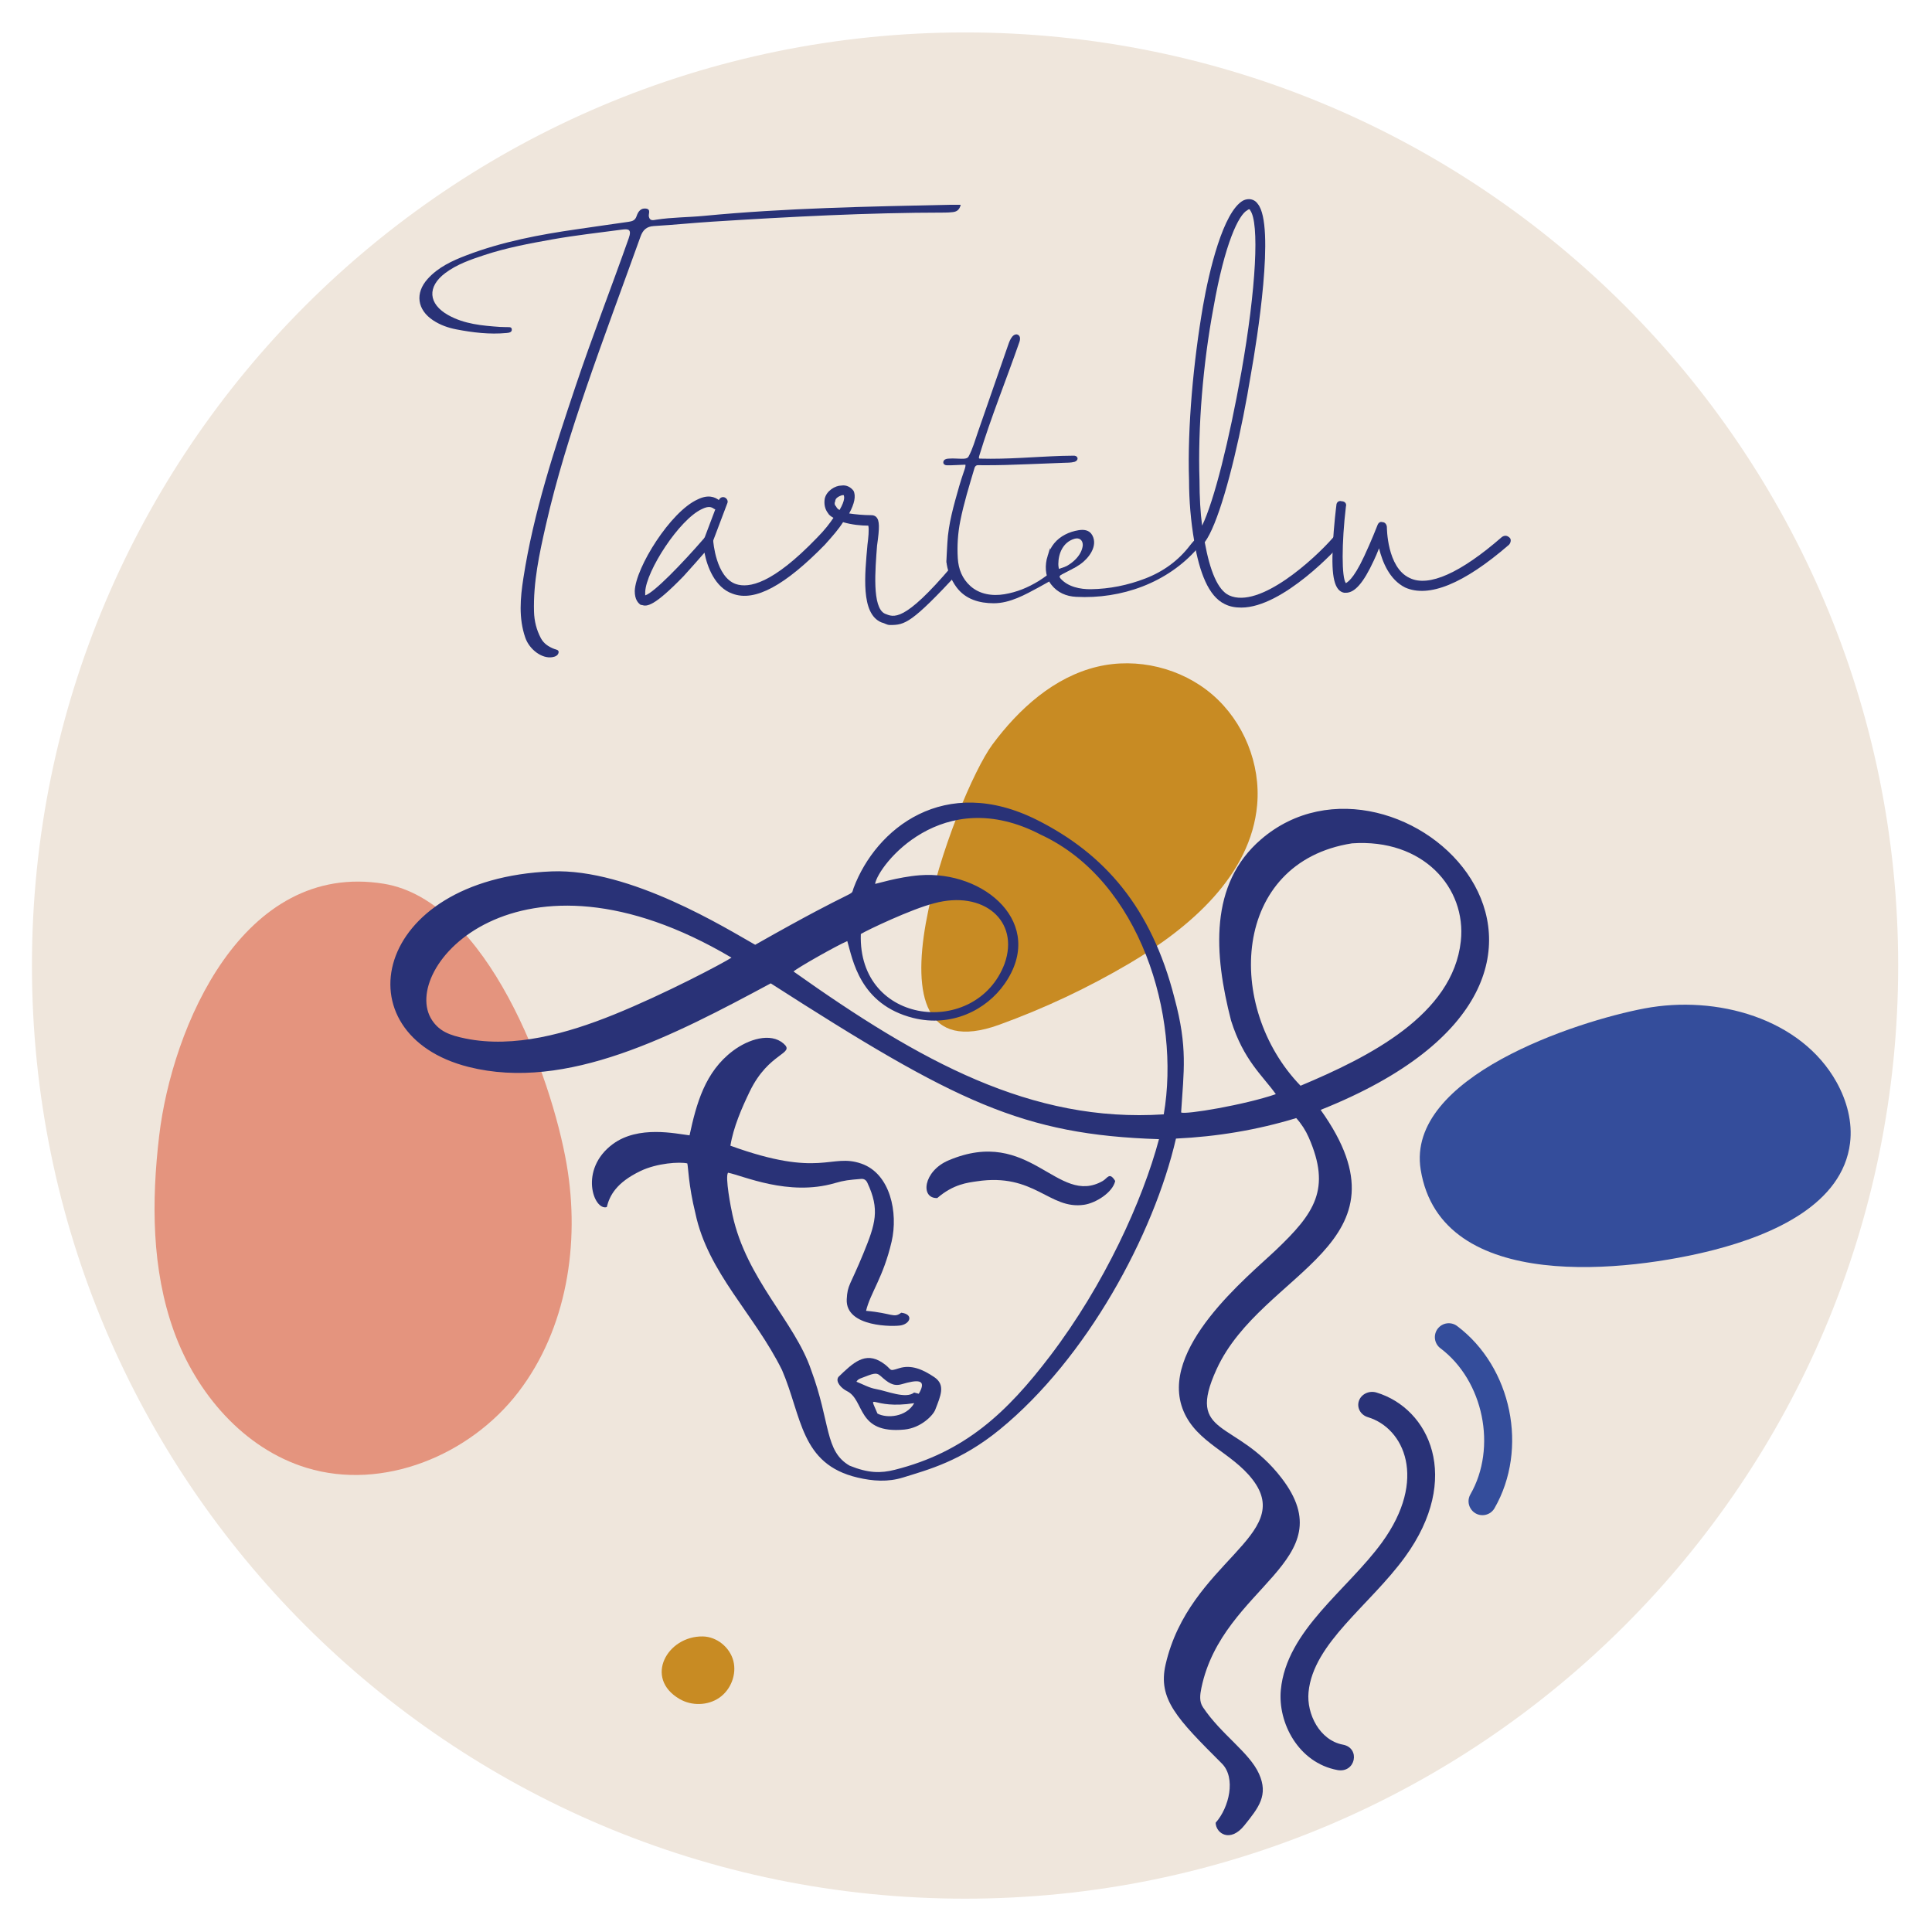
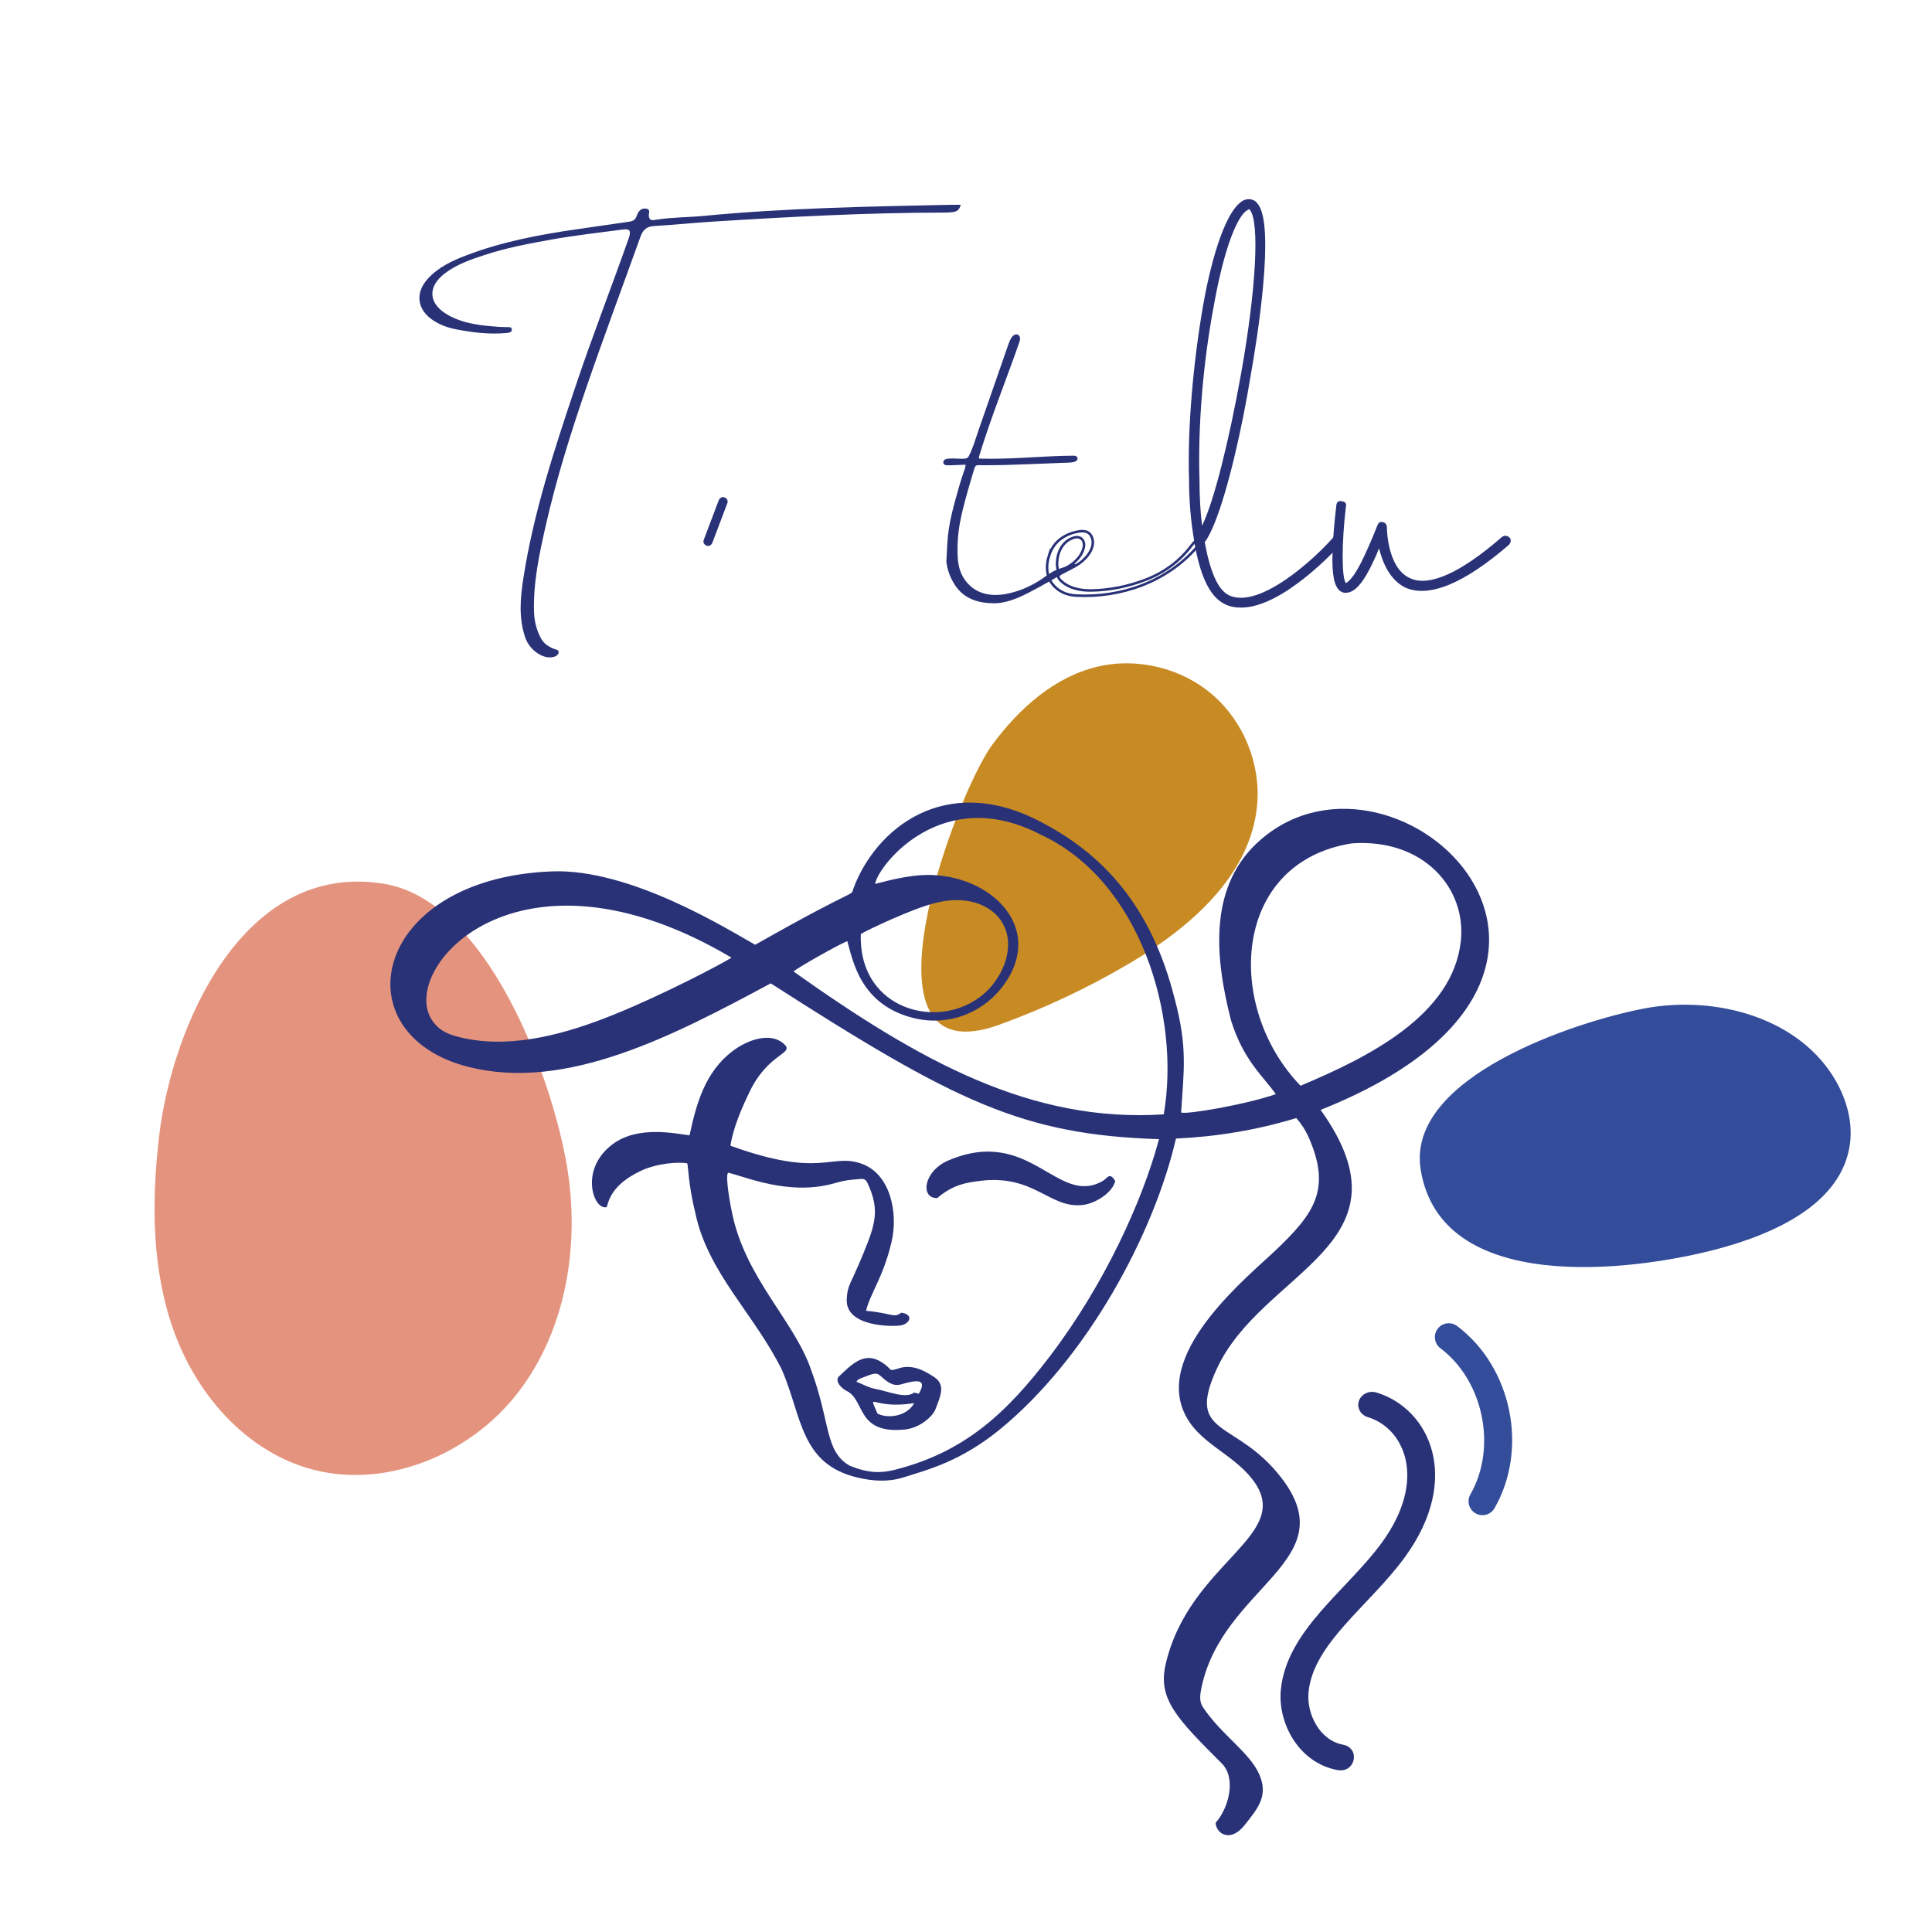
<svg xmlns="http://www.w3.org/2000/svg" xmlns:ns1="http://sodipodi.sourceforge.net/DTD/sodipodi-0.dtd" xmlns:ns2="http://www.inkscape.org/namespaces/inkscape" version="1.1" id="svg2" width="1440" height="1440" viewBox="0 0 1440 1440" ns1:docname="Logo Vectors.ai">
  <defs id="defs6">
    <clipPath clipPathUnits="userSpaceOnUse" id="clipPath16">
      <path d="M 0,1080 H 1080 V 0 H 0 Z" id="path14" />
    </clipPath>
  </defs>
  <ns1:namedview id="namedview4" pagecolor="#ffffff" bordercolor="#000000" borderopacity="0.25" ns2:showpageshadow="2" ns2:pageopacity="0.0" ns2:pagecheckerboard="0" ns2:deskcolor="#d1d1d1" />
  <g id="g8" ns2:groupmode="layer" ns2:label="Logo Vectors" transform="matrix(1.333,0,0,-1.333,0,1440)">
    <g id="g10">
      <g id="g12" clip-path="url(#clipPath16)">
        <g id="g18" transform="translate(539.613,18.637)">
-           <path d="m 0,0 c -288.155,0 -521.75,233.595 -521.75,521.75 0,288.155 233.595,521.75 521.75,521.75 288.155,0 521.75,-233.595 521.75,-521.75 C 521.75,233.595 288.155,0 0,0" style="fill:#efe6dc;fill-opacity:1;fill-rule:nonzero;stroke:none" id="path20" />
-         </g>
+           </g>
        <g id="g22" transform="translate(919.544,516.414)">
          <path d="m 0,0 c 40.265,7.601 87.449,-5.458 107.376,-41.262 5.745,-10.322 8.977,-22.306 7.526,-34.029 -4.224,-34.123 -42.865,-51.193 -76.165,-59.762 -46.654,-12.006 -152.653,-25.193 -163.917,44.951 C -133.497,-38.309 -38.137,-7.2 0,0" style="fill:#344d9b;fill-opacity:1;fill-rule:nonzero;stroke:none" id="path24" />
        </g>
        <g id="g26" transform="translate(88.993,445.113)">
          <path d="m 0,0 c -4.312,-36.575 -4.249,-74.525 8.236,-109.173 12.486,-34.647 39.013,-65.672 74.24,-76.412 42.642,-13.001 91.212,6.946 118.349,42.314 27.137,35.367 34.584,83.181 27.067,127.121 C 219.386,33.578 183.318,131.562 125.67,141.002 46.675,153.937 7.175,60.854 0,0" style="fill:#e4947e;fill-opacity:1;fill-rule:nonzero;stroke:none" id="path28" />
        </g>
        <g id="g30" transform="translate(554.912,663.981)">
          <path d="m 0,0 c 14.791,19.932 34.427,37.694 58.562,43.481 22.361,5.361 47.148,-0.668 64.548,-15.702 17.399,-15.033 26.963,-38.683 24.903,-61.585 -3.529,-39.246 -37.391,-68.511 -71.326,-88.537 -23.173,-13.674 -47.618,-25.194 -72.915,-34.36 -0.013,-0.005 -0.026,-0.01 -0.04,-0.014 C -80.187,-187.11 -20.466,-27.581 0,0" style="fill:#c88b23;fill-opacity:1;fill-rule:nonzero;stroke:none" id="path32" />
        </g>
        <g id="g34" transform="translate(379.947,130.299)">
-           <path d="m 0,0 c 6.757,-3.953 15.795,-3.772 22.236,0.676 6.442,4.449 9.815,13.028 7.868,20.61 C 28.157,28.868 20.875,34.821 13.047,34.96 -6.839,35.312 -20.043,11.725 0,0" style="fill:#c88b23;fill-opacity:1;fill-rule:nonzero;stroke:none" id="path36" />
-         </g>
+           </g>
        <g id="g38" transform="translate(747.792,90.559)">
          <path d="m 0,0 c -21.793,4.074 -33.38,26.446 -31.619,44.837 3.197,33.368 37.15,55.714 56.564,82.437 25.668,35.335 12.355,63.943 -7.891,70.036 -4.087,1.23 -6.329,5.313 -5.009,9.12 1.321,3.806 5.706,5.892 9.791,4.666 29.57,-8.901 48.041,-47.822 15.99,-91.941 C 18.043,91.924 -13.496,71.016 -16.128,43.55 -17.298,31.329 -9.867,16.621 3.061,14.204 13.082,12.331 10.172,-1.889 0,0" style="fill:#293277;fill-opacity:1;fill-rule:nonzero;stroke:none" id="path40" />
        </g>
        <g id="g42" transform="translate(828.907,233.063)">
          <path d="m 0,0 c -5.914,0 -9.729,6.44 -6.737,11.65 15.02,26.154 7.342,63.559 -16.766,81.681 -3.434,2.581 -4.125,7.455 -1.544,10.889 2.581,3.433 7.456,4.123 10.889,1.543 C 16.424,82.775 25.804,37.082 6.751,3.904 5.312,1.402 2.693,0 0,0" style="fill:#344d9b;fill-opacity:1;fill-rule:nonzero;stroke:none" id="path44" />
        </g>
        <g id="g46" transform="translate(481.325,558.021)">
          <path d="M 0,0 C -1.732,-51.433 64.758,-58.118 80.371,-16.621 88.975,7.426 68.474,24.701 40.927,17.16 28.247,13.942 3.455,2.138 0,0 m -72.31,-13.211 c -119.581,70.778 -186.417,-6.334 -167.445,-34.967 4.196,-6.333 10.007,-8.469 18.621,-10.236 27.304,-5.603 57.127,2.859 83.037,13.339 28.517,11.534 61.166,28.812 65.787,31.864 m 318.183,-71.623 c 38.205,16.041 85.15,39.554 89.614,80.834 3.224,29.814 -21.09,57.497 -60.866,54.691 -67.27,-10.528 -71.282,-91.553 -28.748,-135.525 M 32.933,32.852 C 69.285,35.66 103.797,5.738 80.445,-27.796 70.134,-42.616 50.651,-52.242 29.347,-46.956 -0.777,-39.39 -4.58,-13.978 -7.56,-3.959 c -5.603,-2.324 -28.222,-15.114 -30.053,-17.005 70.8,-50.277 132.962,-84.693 206.998,-79.876 9.48,54.842 -12.961,130.577 -68.779,156.387 C 45.515,84.314 9.746,38.36 7.971,28.05 7.807,27.76 20.767,31.912 32.933,32.852 M -97.028,-128.261 c -4.308,0.984 -16.897,0.186 -26.134,-4.239 -13.66,-6.545 -17.315,-13.864 -18.89,-20.195 -7.301,-2.14 -15.695,21.046 3.291,35.171 14.43,10.734 35.444,5.831 42.991,4.954 3.824,17.657 8.588,35.462 24.252,47.239 8.684,6.529 21,10.399 28.273,4.105 6.891,-5.964 -8.114,-4.611 -18.853,-26.795 -4.486,-9.266 -9.174,-20.078 -10.828,-30.344 50.751,-18.409 55.933,-4.023 73.232,-10.028 16.257,-5.643 20.631,-27.556 16.919,-43.55 -4.682,-20.174 -11.861,-28.617 -14.301,-38.755 14.819,-1.306 15.469,-4.277 19.665,-1.049 6.886,-0.837 5.189,-5.965 -0.037,-7.064 -3.821,-0.802 -31.265,-1.232 -30.429,14.628 0.432,8.183 1.837,7.35 9.26,25.472 6.823,16.656 9.364,24.642 2.225,39.726 -0.681,1.437 -1.847,2.182 -3.423,2.052 -6.94,-0.572 -9.282,-0.772 -14.83,-2.382 -25.909,-7.521 -51.391,4.282 -59.607,5.844 -1.736,-2.346 1.599,-19.651 2.506,-23.646 7.855,-36.096 34.858,-59.627 43.996,-86.759 10.913,-29.433 7.467,-45.314 21.503,-53.409 10.457,-4.225 17.279,-4.303 25.267,-2.289 39.173,9.876 62.691,31.952 86.851,63.695 30.356,39.881 51.703,86.875 60.854,121.166 -76.262,2.465 -113.643,20.713 -217.089,87.119 -53.996,-28.978 -113.966,-60.568 -168.898,-46.744 -71.936,18.102 -54.384,105.276 46.355,109.35 43.936,1.777 98.373,-32.354 113.842,-41.035 C 1.469,28.33 -6.123,20.155 -4.049,25.689 8.412,58.938 46.75,89.896 98.769,63.654 c 37.372,-18.853 63.726,-48.72 76.637,-99.545 7.447,-27.578 5.147,-40.639 3.688,-63.87 2.165,-1.403 35.731,4.259 52.958,10.218 -7.326,10.324 -18.001,18.814 -25.025,41.123 -9.59,37.193 -12.36,76.266 16.75,101.336 76.509,65.888 225.458,-74.704 33.33,-151.255 54.09,-75.791 -32.786,-89.444 -58.177,-145.007 -17.494,-38.28 10.863,-27.649 36.34,-60.875 35.691,-46.55 -33.023,-60.208 -44.84,-117.335 -0.799,-3.867 -1.25,-7.61 0.85,-10.759 10.231,-15.342 25.961,-25.201 31.374,-37.274 5.326,-11.879 -0.079,-18.74 -8.196,-28.833 -7.979,-9.921 -15.894,-4.45 -16.061,1.483 7.535,8.437 11.53,25.075 3.46,33.137 -25.088,25.061 -35.858,36.043 -31.45,55.313 13.194,57.677 72.801,72.056 48.644,103.448 -11.724,15.235 -31.157,20.534 -38.614,38.275 -14.551,34.621 36.32,75.468 51.594,89.998 21.62,20.568 31.096,34.126 18.421,63.014 -1.724,3.93 -4.006,7.496 -6.992,10.826 -21.895,-6.66 -44.265,-10.375 -67.245,-11.457 -12.456,-53.835 -49.904,-122.93 -98.498,-162.645 -21.831,-17.843 -40.152,-22.5 -54.033,-26.84 -8.54,-2.67 -17.013,-2.061 -25.518,-0.053 -32.024,7.524 -31.042,34.131 -42.207,60.07 -15.489,31.338 -41.48,54.432 -48.472,87.761 -3.886,15.703 -4.007,26.412 -4.515,27.831" style="fill:#293277;fill-opacity:1;fill-rule:nonzero;stroke:none" id="path48" />
        </g>
        <g id="g50" transform="translate(524.07,410.383)">
          <path d="M 0,0 C -9.655,-0.315 -7.833,15.058 6.272,21.056 51.994,40.498 67.149,-5.002 92.558,9.571 95.225,11.1 96.247,14.816 99.494,9.546 98.08,3.061 88.593,-2.811 82.081,-3.765 62.569,-6.623 54.43,14.26 22.067,9.35 17.206,8.612 9.131,7.89 0,0" style="fill:#293277;fill-opacity:1;fill-rule:nonzero;stroke:none" id="path52" />
        </g>
        <g id="g54" transform="translate(511.185,295.702)">
          <path d="M 0,0 C -23.954,-3.773 -25.927,7.139 -20.551,-5.824 -15.237,-8.626 -4.453,-7.832 0,0 m -7.024,10.59 c -4.767,-1.395 -7.758,0.994 -11.756,4.587 -2.556,2.298 -4.174,1.334 -10.823,-1.172 -1.007,-0.379 -2.038,-0.798 -2.723,-2.017 3.795,-1.492 7.128,-3.458 11.017,-4.12 C -15.501,6.88 -4.594,2.147 -0.057,5.942 0.966,5.671 1.767,5.459 2.547,5.253 c 4.95,8.463 -1.025,7.839 -9.571,5.337 m -35.352,4.071 c 8.23,7.959 14.869,14.336 24.459,8.064 6.148,-4.02 2.989,-5.253 9.419,-3.21 6.845,2.174 13.29,-0.651 19.679,-4.939 6.464,-4.337 3.595,-10.434 0.557,-18.299 -1.172,-3.034 -7.895,-10.148 -17.267,-11.043 -26.91,-2.571 -21.893,16.537 -32.134,21.53 -2.888,1.408 -6.656,5.194 -4.713,7.897" style="fill:#293277;fill-opacity:1;fill-rule:nonzero;stroke:none" id="path56" />
        </g>
        <g id="g58" transform="translate(471.879,802.922)">
-           <path d="M 0,0 C 0,0.488 0,0.488 -0.487,0.488 H -0.975 C -2.437,0 -4.873,-0.974 -4.873,-2.923 -5.36,-3.898 -5.36,-4.873 -4.386,-5.847 -3.899,-6.822 -3.411,-7.309 -2.437,-7.797 0.975,-1.949 0,0 0,0 m 62.744,-38.301 c 0.974,-0.975 2.455,-3.393 1.481,-4.368 -26.414,-28.499 -30.112,-29.455 -38.396,-29.455 -1.95,0 -2.752,0.956 -4.874,1.462 -11.696,4.873 -9.26,26.803 -7.798,43.372 0.488,3.898 0.975,8.284 0.488,10.722 -3.899,0 -9.259,0.487 -14.132,1.949 -2.437,-3.898 -5.848,-7.798 -10.234,-12.671 -21.93,-22.416 -38.986,-32.164 -51.657,-27.291 -9.746,3.413 -14.132,15.108 -15.594,22.905 -2.924,-3.411 -7.311,-8.284 -11.697,-13.157 -16.568,-17.057 -20.467,-17.057 -23.391,-16.083 h -0.487 c -1.462,0.975 -3.411,2.924 -3.411,7.797 0.487,13.159 19.98,44.348 35.087,51.17 5.848,2.924 9.747,1.462 12.183,-0.487 0.975,-0.975 1.462,-2.437 0.488,-3.899 -0.975,-1.462 -2.924,-1.462 -3.899,-0.487 -0.975,0.487 -2.437,1.462 -6.335,-0.487 -12.671,-5.848 -31.189,-34.601 -31.676,-46.297 v -1.949 c 4.873,1.462 20.467,17.544 33.138,32.163 0.487,0.975 1.731,0.344 2.706,-0.143 0.974,-0.487 2,2 2.167,-1.319 0.024,-0.486 1.462,-20.467 12.67,-24.365 7.31,-2.437 20.468,0 45.322,25.827 4.386,4.386 7.31,8.286 9.259,11.21 -0.974,0.487 -2.436,1.461 -2.924,2.436 -1.949,2.437 -2.436,5.361 -1.949,8.284 0.975,4.386 5.848,7.31 9.259,7.31 C 1.462,6.335 3.898,4.873 5.36,2.924 6.822,0 5.848,-4.385 2.924,-9.746 c 3.411,-0.487 7.797,-0.975 12.67,-0.975 0.976,0 1.949,-0.487 2.436,-0.974 1.951,-1.949 1.951,-5.849 0.489,-16.082 -0.976,-13.158 -2.925,-34.601 4.386,-38.012 4.873,-1.949 10.372,-5.379 37.421,26.531 0.975,1.462 0.956,1.931 2.418,0.957" style="fill:#293277;fill-opacity:1;fill-rule:nonzero;stroke:none" id="path60" />
-         </g>
+           </g>
        <g id="g62" transform="translate(672.16,786.354)">
          <path d="m 0,0 c 6.822,14.132 15.107,47.757 21.93,85.769 8.285,46.784 10.234,83.821 4.873,90.643 0,0.487 -0.487,0.487 -0.487,0.487 0,0 -0.487,0 -0.975,-0.487 C 20.468,173.975 12.67,157.894 6.335,121.832 0.487,90.643 -2.436,55.068 -1.462,25.341 -1.462,16.081 -0.974,7.309 0,0 M 23.018,61.184 C 16.748,29.739 8.481,0.099 1.462,-9.259 c 2.924,-16.083 7.31,-26.803 13.645,-29.727 17.057,-7.797 47.758,20.467 57.992,32.163 0.975,1.462 2.924,1.462 3.899,0.488 1.461,-0.975 1.461,-2.924 0.487,-3.899 -1.462,-1.949 -32.164,-35.575 -55.555,-35.575 -3.411,0 -6.336,0.488 -9.26,1.95 -9.259,4.385 -14.132,18.03 -17.056,34.6 v 0.487 C -6.335,2.436 -7.31,14.132 -7.31,25.341 c -0.974,29.727 2.437,66.277 7.797,97.466 3.412,19.492 11.209,52.63 22.418,58.965 2.924,1.462 6.335,0.975 8.284,-1.949 C 40.935,167.64 30.702,103.8 27.291,84.794 26.025,77.004 24.584,69.038 23.018,61.184" style="fill:#293277;fill-opacity:1;fill-rule:nonzero;stroke:none" id="path64" />
        </g>
        <g id="g66" transform="translate(844.186,779.531)">
          <path d="m 0,0 c 0.975,-0.974 0.487,-2.924 -0.487,-3.898 -25.341,-21.93 -44.834,-29.727 -57.992,-23.879 -8.772,4.385 -12.671,14.133 -14.62,21.93 -0.974,-2.437 -1.949,-4.873 -2.924,-6.823 -5.847,-12.671 -10.722,-18.031 -15.595,-18.031 h -0.974 c -5.361,0.974 -7.31,8.771 -6.335,26.316 0.487,11.208 1.949,22.417 1.949,22.417 0,1.949 1.462,2.924 2.924,2.437 1.949,0 2.924,-1.462 2.436,-2.924 -2.436,-20.469 -2.436,-39.962 0,-42.886 0.488,0.487 3.899,1.462 10.235,15.108 3.898,8.284 7.31,17.056 7.31,17.056 0.487,1.462 1.462,2.436 2.923,1.949 1.462,0 2.437,-1.462 2.437,-2.924 0,0 0,-22.416 12.67,-28.265 10.722,-5.36 28.753,2.924 51.657,22.905 C -2.924,1.462 -1.462,1.462 0,0" style="fill:#293277;fill-opacity:1;fill-rule:nonzero;stroke:none" id="path68" />
        </g>
        <g id="g70" transform="translate(537.19,965.766)">
          <path d="m 0,0 c -0.791,-3.098 -2.434,-3.847 -4.376,-4.091 -1.529,-0.192 -3.082,-0.269 -4.625,-0.27 -43.312,-0.03 -86.536,-2.338 -129.742,-5.063 -10.967,-0.692 -21.907,-1.826 -32.877,-2.468 -4.119,-0.242 -6.136,-2.299 -7.419,-5.871 -10.127,-28.199 -20.644,-56.263 -30.361,-84.602 -8.665,-25.271 -16.67,-50.766 -22.603,-76.875 -3.621,-15.932 -7.065,-31.822 -6.593,-48.288 0.15,-5.234 1.372,-10.165 3.826,-14.788 1.622,-3.058 4.325,-4.813 7.439,-6.013 1.1,-0.424 2.748,-0.496 2.47,-2.04 -0.298,-1.665 -1.893,-2.315 -3.502,-2.585 -5.734,-0.963 -12.809,4.212 -15.131,10.966 -3.761,10.937 -2.771,22.068 -1.065,33.119 5.674,36.74 17.293,71.87 29.047,106.984 9.353,27.938 20.073,55.375 29.866,83.15 1.794,5.088 -0.101,5.344 -3.906,4.832 -12.926,-1.741 -25.913,-3.153 -38.743,-5.44 -12.809,-2.283 -25.642,-4.677 -38.058,-8.772 -7.659,-2.526 -15.307,-5.143 -21.838,-10.032 -10.263,-7.684 -9.604,-17.293 1.695,-23.587 8.916,-4.967 18.878,-5.858 28.826,-6.562 1.198,-0.085 2.407,-0.022 3.605,-0.112 1.135,-0.086 2.845,0.366 3.04,-1.15 0.239,-1.86 -1.746,-2.02 -2.932,-2.132 -9.477,-0.888 -18.856,0.237 -28.129,2.03 -4.524,0.874 -8.908,2.412 -12.867,5.012 -8.947,5.873 -10.306,15.184 -3.134,23.18 5.9,6.579 13.743,10.175 21.756,13.231 19.978,7.621 40.855,11.569 61.937,14.583 9.511,1.359 19.012,2.787 28.527,4.109 2.161,0.301 3.813,0.739 4.635,3.221 0.747,2.252 2.168,4.56 5.131,4.211 3.108,-0.366 1.361,-2.95 1.726,-4.542 0.596,-2.595 2.578,-1.921 4.127,-1.681 8.854,1.372 17.818,1.285 26.703,2.138 45.7,4.386 91.557,5.204 137.408,6.193 C -4.273,0.035 -2.408,0 0,0" style="fill:#293277;fill-opacity:1;fill-rule:nonzero;stroke:none" id="path72" />
        </g>
        <g id="g74" transform="translate(530.09,765.755)">
          <path d="m 0,0 c 0,0.965 0.455,8.587 0.565,10.77 0.549,10.841 3.632,21.162 6.569,31.559 0.74,2.619 1.602,5.202 2.474,7.78 0.633,1.873 2.167,5.568 -0.085,5.524 -2.931,-0.058 -7.208,-0.407 -10.14,-0.334 -0.672,0.017 -1.302,0.263 -1.025,1 0.312,0.828 1.762,0.788 2.433,0.845 2.201,0.187 4.4,-0.086 6.602,-0.096 1.713,-0.008 3.955,-0.021 4.903,1.717 2.371,4.347 3.771,9.45 5.39,14.111 5.617,16.166 11.234,32.332 16.851,48.498 0.535,1.538 1.091,3.116 2.145,4.357 0.467,0.551 1.183,1.058 1.862,0.813 1.008,-0.364 0.852,-1.824 0.501,-2.835 -7.397,-21.3 -15.954,-42.206 -22.498,-63.784 -0.263,-0.866 -0.443,-1.989 0.292,-2.517 0.351,-0.251 0.811,-0.274 1.243,-0.286 15.213,-0.427 30.379,1.029 45.571,1.54 2.144,0.072 4.289,0.114 6.433,0.111 0.044,0 0.087,0 0.131,-0.001 0.271,0 0.552,-0.003 0.802,-0.11 1.024,-0.438 0.158,-1.276 -0.494,-1.453 -1.934,-0.526 -3.974,-0.45 -5.96,-0.527 -2.172,-0.085 -4.343,-0.169 -6.514,-0.254 -4.343,-0.17 -8.685,-0.339 -13.028,-0.509 -8.592,-0.335 -17.184,-0.654 -25.785,-0.575 -0.78,0.007 -1.56,0.017 -2.34,0.031 C 15.35,55.401 14.314,54.52 13.879,53.057 10.964,43.232 7.912,33.468 5.913,23.367 4.52,16.33 4.081,9.347 4.509,2.292 c 0.379,-6.25 2.55,-11.859 7.383,-16.191 5.414,-4.853 12.842,-5.961 19.821,-4.781 7.233,1.223 13.328,3.778 19.506,7.531 3.047,1.851 6.133,4.577 9.41,5.974 3.42,1.457 7.058,2.346 10.581,3.546 -1.649,-0.267 -3.034,-1.511 -4.48,-2.266 -1.858,-0.969 -3.693,-1.98 -5.52,-3.006 -3.648,-2.049 -7.258,-4.166 -10.94,-6.155 -7.563,-4.087 -15.917,-8.806 -24.74,-8.793 -7.762,0.013 -15.239,2.092 -20.051,8.597 C 2.511,-9.241 0.31,-3.872 0,1.133" style="fill:#293277;fill-opacity:1;fill-rule:nonzero;stroke:#293277;stroke-width:1.9;stroke-linecap:butt;stroke-linejoin:miter;stroke-miterlimit:10;stroke-dasharray:none;stroke-opacity:1" id="path76" />
        </g>
        <g id="g78" transform="translate(398.356,776.883)">
          <path d="M 0,0 C 2.798,7.398 5.595,14.796 8.393,22.194 8.88,23.482 7.852,24.99 6.612,25.331 5.179,25.724 3.964,24.843 3.475,23.55 0.678,16.152 -2.12,8.754 -4.917,1.356 -5.405,0.067 -4.377,-1.44 -3.137,-1.781 -1.704,-2.175 -0.489,-1.293 0,0" style="fill:#293277;fill-opacity:1;fill-rule:nonzero;stroke:none" id="path80" />
        </g>
        <g id="g82" transform="translate(606.15,775.419)">
-           <path d="m 0,0 c 0.038,3.334 -2.401,5.238 -5.628,4.262 -6.805,-2.056 -9.431,-8.72 -9.471,-14.704 -0.007,-1.108 0.175,-4.155 1.373,-3.756 C -6.926,-11.931 -0.549,-6.402 0,0 m -19.725,-6.214 c 0.79,2.577 2.031,4.968 3.589,6.851 3.262,3.944 8.122,6.219 13.106,7.035 2.718,0.445 5.534,0.249 7.003,-2.434 3.113,-5.684 -2.103,-12.235 -6.55,-15.345 -2.997,-2.095 -6.375,-3.564 -9.654,-5.182 -1.029,-0.508 -2.208,-1.292 -2.129,-2.437 0.042,-0.599 0.438,-1.11 0.844,-1.553 4.315,-4.708 11.262,-6.121 17.386,-6.033 10.477,0.151 20.725,2.232 30.57,6.014 10.182,3.911 18.78,10.135 25.346,18.741 0.654,0.856 5.029,6.434 6.387,4.478 0.802,-1.155 -2.421,-4.249 -3.104,-5.038 -16.728,-19.311 -42.355,-28.4 -67.561,-27.04 -5.265,0.284 -9.915,2.251 -13.255,6.508 -0.226,0.288 -0.439,0.583 -0.641,0.884 -2.71,4.042 -2.844,9.635 -1.337,14.551" style="fill:#293277;fill-opacity:1;fill-rule:nonzero;stroke:none" id="path84" />
-         </g>
+           </g>
        <g id="g86" transform="translate(606.15,775.419)">
          <path d="m 0,0 c 0.038,3.334 -2.401,5.238 -5.628,4.262 -6.805,-2.056 -9.431,-8.72 -9.471,-14.704 -0.007,-1.108 0.175,-4.155 1.373,-3.756 C -6.926,-11.931 -0.549,-6.402 0,0 Z m -19.725,-6.214 c 0.79,2.577 2.031,4.968 3.589,6.851 3.262,3.944 8.122,6.219 13.106,7.035 2.718,0.445 5.534,0.249 7.003,-2.434 3.113,-5.684 -2.103,-12.235 -6.55,-15.345 -2.997,-2.095 -6.375,-3.564 -9.654,-5.182 -1.029,-0.508 -2.208,-1.292 -2.129,-2.437 0.042,-0.599 0.438,-1.11 0.844,-1.553 4.315,-4.708 11.262,-6.121 17.386,-6.033 10.477,0.151 20.725,2.232 30.57,6.014 10.182,3.911 18.78,10.135 25.346,18.741 0.654,0.856 5.029,6.434 6.387,4.478 0.802,-1.155 -2.421,-4.249 -3.104,-5.038 -16.728,-19.311 -42.355,-28.4 -67.561,-27.04 -5.265,0.284 -9.915,2.251 -13.255,6.508 -0.226,0.288 -0.439,0.583 -0.641,0.884 -2.71,4.042 -2.844,9.635 -1.337,14.551 z" style="fill:none;stroke:#293277;stroke-width:1.417;stroke-linecap:butt;stroke-linejoin:miter;stroke-miterlimit:10;stroke-dasharray:none;stroke-opacity:1" id="path88" />
        </g>
      </g>
    </g>
  </g>
</svg>